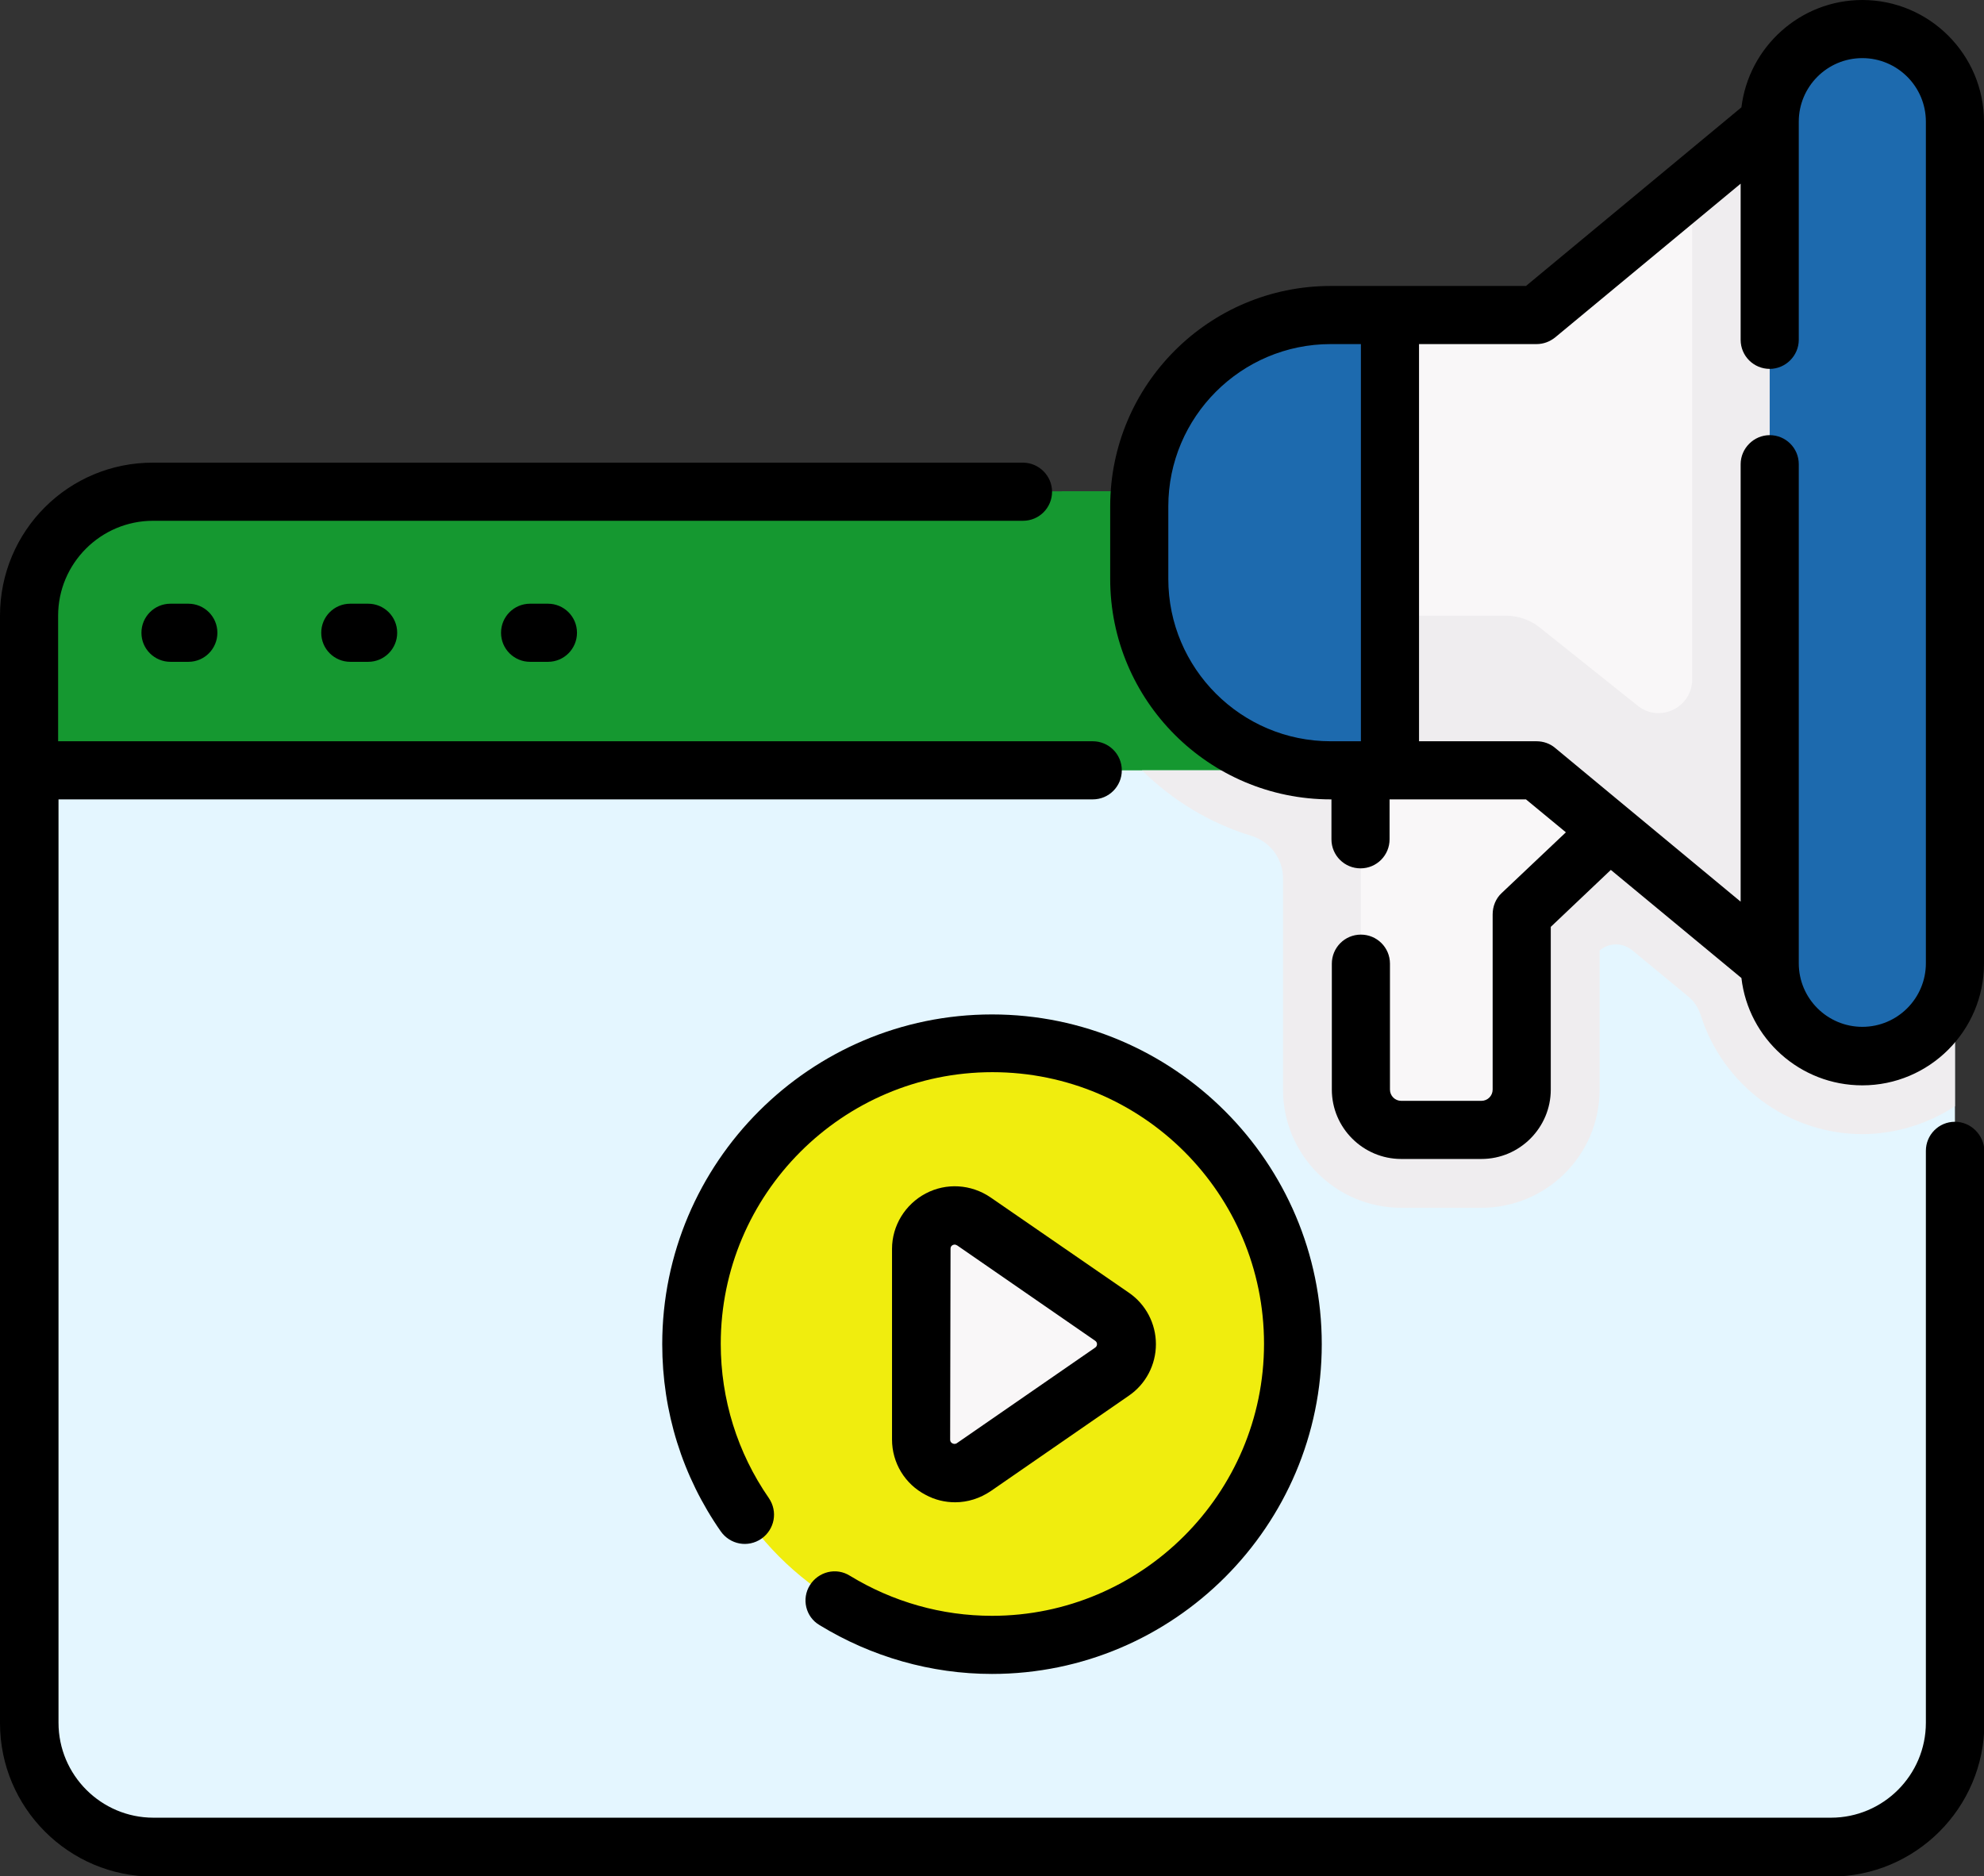
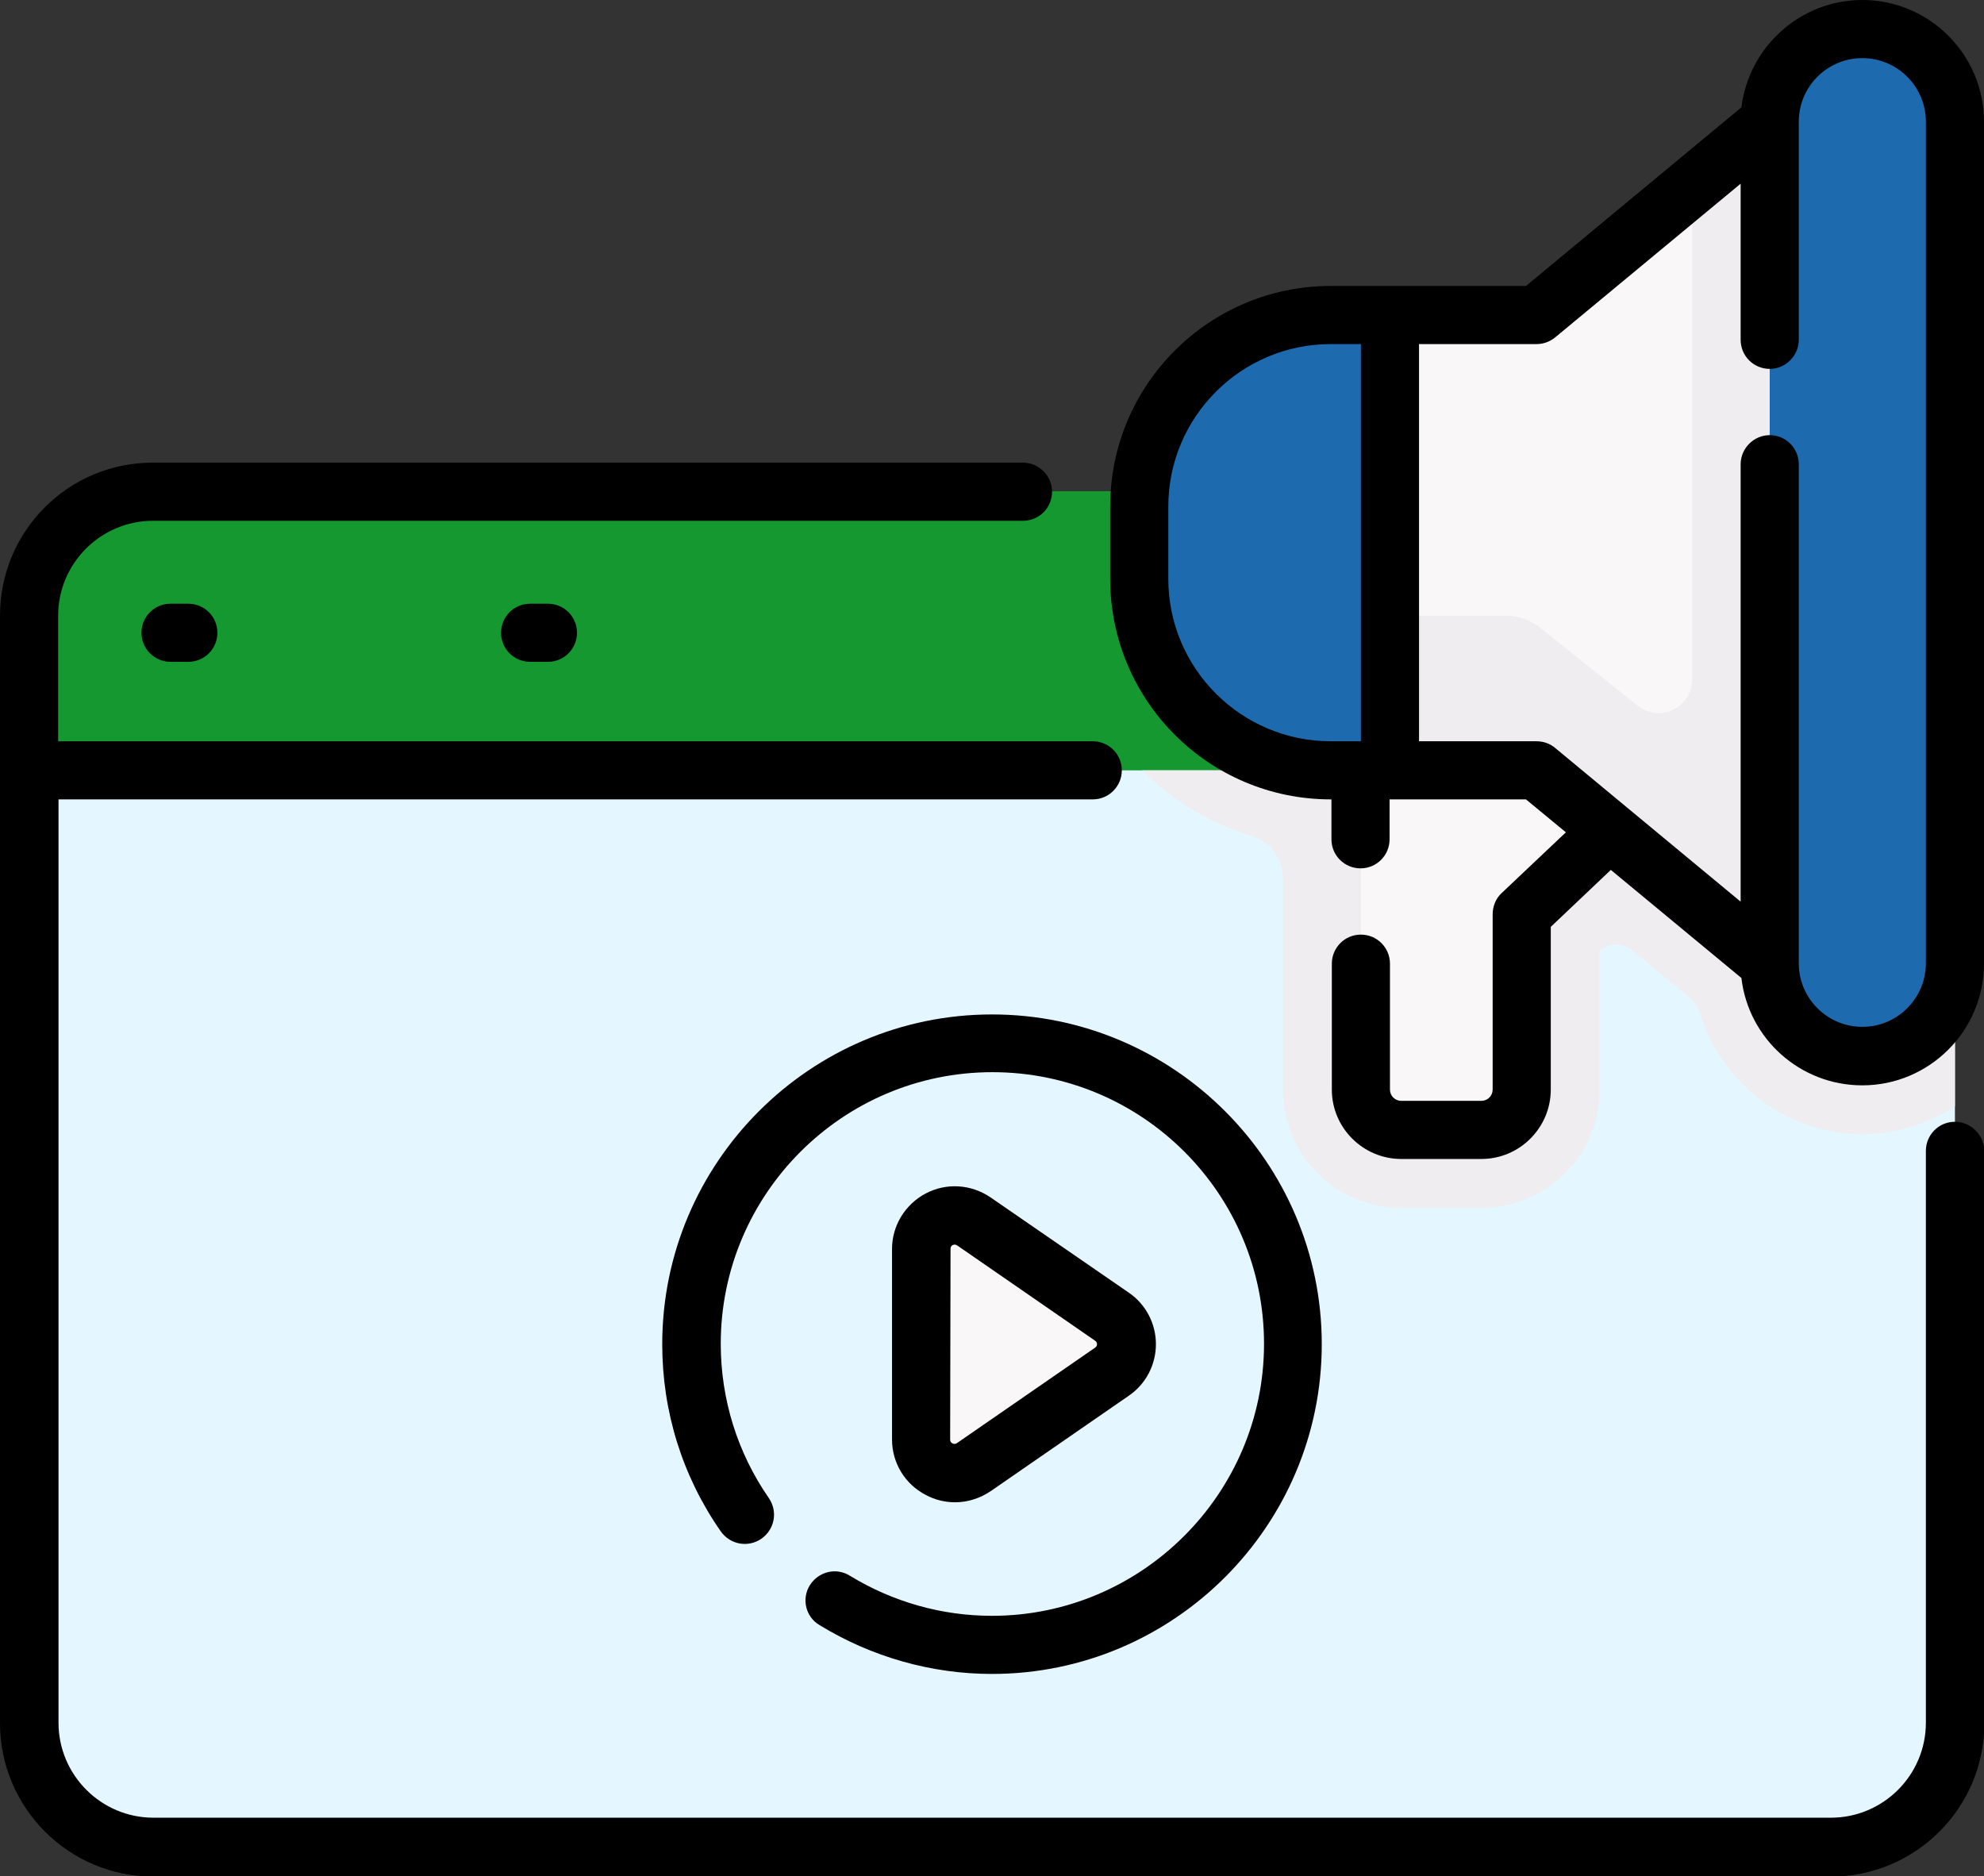
<svg xmlns="http://www.w3.org/2000/svg" version="1.1" id="Capa_1" x="0px" y="0px" viewBox="0 0 512 484.2" style="enable-background:new 0 0 512 484.2;" xml:space="preserve">
  <rect x="0" y="0" width="512" height="484.2" fill="#333333" stroke="none" />
  <style type="text/css">
	.st0{fill:#159830;}
	.st1{fill:#E4F6FF;}
	.st2{fill:#EFEDEF;}
	.st3{fill:#F9F7F8;}
	.st4{fill:#1D6AAE;}
	.st5{fill:#F0ED0E;}
</style>
  <g id="XMLID_141_">
    <path class="st0" d="M475.8,126.8H264H39.6c-17.7,0-32,14.3-32,32.1v39.9l38.8,67.3H465l39.5-67.3v-43.3   C504.5,139.7,491.6,126.8,475.8,126.8L475.8,126.8z" />
  </g>
-   <path class="st0" d="M71.5,126.8h-32c-17.7,0-32,14.3-32,32.1v39.9l38.8,67.3h25.2V126.8z" />
  <path class="st0" d="M504.5,198.8v-43.3c0-15.8-12.8-28.7-28.7-28.7h-59.2v1.3l-2.5-1.3H274c-0.1,1.3-0.1,2.6-0.1,3.8v18.7  c0,34.1,24.7,62.5,57.1,68.3V266h81.7v-20.8l4.2-3.6l21,17.4c0.6,2.4,1.4,4.7,2.4,7H465L504.5,198.8z" />
  <path class="st1" d="M504.5,198.8v245.9c0,17.7-14.3,32.1-32,32.1H39.6c-17.7,0-32-14.3-32-32.1V198.8H504.5z" />
  <path class="st2" d="M504.5,285.5v-86.7H294.7c7.8,7.7,17.4,13.6,28.2,16.9c4.9,1.5,8.2,5.9,8.2,11v54.5c0,16.8,13.6,30.5,30.5,30.5  h20.7c16.8,0,30.5-13.6,30.5-30.5v-35.9c2.4-2.1,6-2.1,8.5,0l14.4,11.9c1.5,1.2,2.6,2.9,3.2,4.8c5.6,17.8,22.3,30.7,41.9,30.7  C489.4,292.6,497.6,290,504.5,285.5L504.5,285.5z" />
  <path class="st3" d="M392.7,236v45.2c0,5.8-4.7,10.4-10.4,10.4h-20.7c-5.8,0-10.4-4.7-10.4-10.4V117.5L465,175L392.7,236z" />
  <path class="st3" d="M456.7,31.4l-60.2,49.9h-37.8l-34.3,38.1V162l34.3,36.8h33.1c3,0,6,1.1,8.3,3l56.6,46.9l19.1,14.7V13.9  L456.7,31.4z" />
  <path class="st2" d="M456.7,31.4l-20,16.6v127.3c0,7.3-8.4,11.4-14.1,6.8l-25.3-20.2c-2.4-1.9-5.5-3-8.6-3h-47.2l17.2,39.8h33.1  c3,0,6,1.1,8.3,3l56.6,46.9l19.1,14.7v-28.6v-11.2V13.9L456.7,31.4z" />
  <path class="st4" d="M358.7,81.3v117.5h-15.3c-27.3,0-49.4-22.1-49.4-49.4v-18.7c0-27.3,22.1-49.4,49.4-49.4  C343.4,81.3,358.7,81.3,358.7,81.3z" />
-   <circle class="st5" cx="256" cy="346.9" r="77.6" />
  <path class="st3" d="M237.8,371.5v-49.2c0-7,7.8-11.1,13.6-7.1l35.6,24.6c5,3.4,5,10.8,0,14.3l-35.6,24.6  C245.6,382.6,237.8,378.5,237.8,371.5L237.8,371.5z" />
  <path class="st4" d="M480.6,272.5c-13.2,0-23.9-10.7-23.9-23.9V31.4c0-13.2,10.7-23.9,23.9-23.9s23.9,10.7,23.9,23.9v217.3  C504.5,261.8,493.8,272.5,480.6,272.5z" />
-   <path class="st4" d="M480.6,248.6V31.4c0-8.8,4.8-16.5,11.9-20.7c-3.5-2-7.6-3.2-11.9-3.2c-13.2,0-23.9,10.7-23.9,23.9v217.3  c0,13.2,10.7,23.9,23.9,23.9c4.3,0,8.4-1.2,11.9-3.2C485.4,265.2,480.6,257.5,480.6,248.6L480.6,248.6z" />
-   <path class="st4" d="M343.4,198.8h15.3V159h-20.3c-19,0-35.5-9.9-44.4-24.7v15.1C294,176.7,316.1,198.8,343.4,198.8z" />
  <g>
    <path d="M504.5,289.5c-4.2,0-7.5,3.4-7.5,7.5v147.6c0,13.5-11,24.5-24.5,24.5H39.6c-13.5,0-24.5-11-24.5-24.5V206.3H282   c4.2,0,7.5-3.4,7.5-7.5c0-4.2-3.4-7.5-7.5-7.5H15v-32.4c0-13.5,11-24.5,24.5-24.5H264c4.2,0,7.5-3.4,7.5-7.5c0-4.1-3.4-7.5-7.5-7.5   H39.6C17.7,119.3,0,137,0,158.9v285.8c0,21.8,17.7,39.6,39.6,39.6h432.9c21.8,0,39.6-17.7,39.6-39.6V297   C512,292.9,508.6,289.5,504.5,289.5L504.5,289.5z" />
    <path d="M480.6,0c-16,0-29.3,12.1-31.2,27.7l-55.6,46.1h-50.4c-31.4,0-56.9,25.5-56.9,56.9v18.7c0,31.4,25.5,56.9,56.9,56.9h0.2   v10.3c0,4.2,3.4,7.5,7.5,7.5c4.2,0,7.5-3.4,7.5-7.5v-10.3h35.2l10.3,8.5l-16.6,15.7c-1.5,1.4-2.3,3.4-2.3,5.5v45.2   c0,1.6-1.3,2.9-2.9,2.9h-20.7c-1.6,0-2.9-1.3-2.9-2.9v-32.5c0-4.2-3.4-7.5-7.5-7.5c-4.2,0-7.5,3.4-7.5,7.5v32.5   c0,9.9,8.1,17.9,17.9,17.9h20.7c9.9,0,17.9-8.1,17.9-17.9v-42l15.5-14.7l33.7,27.9c1.8,15.6,15.1,27.7,31.2,27.7   c17.3,0,31.4-14.1,31.4-31.4V31.4C512,14.1,497.9,0,480.6,0L480.6,0z M301.5,149.4v-18.7c0-23.1,18.8-41.9,41.9-41.9h7.8v102.5   h-7.8C320.3,191.3,301.5,172.5,301.5,149.4z M497,248.6c0,9-7.3,16.4-16.4,16.4c-9,0-16.4-7.3-16.4-16.4V119.8   c0-4.2-3.4-7.5-7.5-7.5s-7.5,3.4-7.5,7.5v112.9L401.3,193c-1.3-1.1-3-1.7-4.8-1.7h-30.3V88.8h30.3c1.8,0,3.4-0.6,4.8-1.7l47.9-39.7   v40.3c0,4.2,3.4,7.5,7.5,7.5s7.5-3.4,7.5-7.5V31.4c0-9,7.3-16.4,16.4-16.4c9,0,16.4,7.3,16.4,16.4L497,248.6L497,248.6z" />
    <path d="M209,409.1c-2.2,3.5-1.1,8.2,2.5,10.3c13.4,8.2,28.8,12.6,44.5,12.6c46.9,0,85.1-38.2,85.1-85.1s-38.2-85.1-85.1-85.1   s-85.1,38.2-85.1,85.1c0,17.4,5.2,34.1,15.1,48.3c2.4,3.4,7,4.3,10.5,1.9c3.4-2.4,4.3-7,1.9-10.5c-8.1-11.7-12.4-25.5-12.4-39.8   c0-38.6,31.4-70.1,70.1-70.1s70.1,31.4,70.1,70.1S294.6,417,256,417c-13,0-25.6-3.6-36.6-10.3C215.8,404.4,211.2,405.6,209,409.1   L209,409.1z" />
    <path d="M246.5,387.7c3.2,0,6.4-1,9.2-2.9l35.6-24.6c4.4-3,7-8,7-13.3s-2.6-10.3-7-13.3L255.6,309c-5-3.4-11.4-3.8-16.7-1   s-8.7,8.3-8.7,14.3v49.2c0,6,3.3,11.5,8.7,14.3C241.3,387.1,243.9,387.7,246.5,387.7L246.5,387.7z M245.3,322.3c0-0.2,0-0.7,0.6-1   c0.2-0.1,0.4-0.1,0.5-0.1c0.3,0,0.5,0.2,0.6,0.2l35.6,24.6c0.3,0.2,0.5,0.5,0.5,0.9s-0.2,0.7-0.5,0.9L247,372.4   c-0.1,0.1-0.6,0.4-1.2,0.1c-0.6-0.3-0.6-0.8-0.6-1L245.3,322.3z" />
    <path d="M44,155.8c-4.2,0-7.5,3.4-7.5,7.5c0,4.2,3.4,7.5,7.5,7.5h4.6c4.2,0,7.5-3.4,7.5-7.5c0-4.2-3.4-7.5-7.5-7.5H44z" />
-     <path d="M90.4,155.8c-4.2,0-7.5,3.4-7.5,7.5c0,4.2,3.4,7.5,7.5,7.5H95c4.2,0,7.5-3.4,7.5-7.5c0-4.2-3.4-7.5-7.5-7.5H90.4z" />
    <path d="M136.8,155.8c-4.2,0-7.5,3.4-7.5,7.5c0,4.2,3.4,7.5,7.5,7.5h4.6c4.2,0,7.5-3.4,7.5-7.5c0-4.2-3.4-7.5-7.5-7.5H136.8z" />
  </g>
</svg>